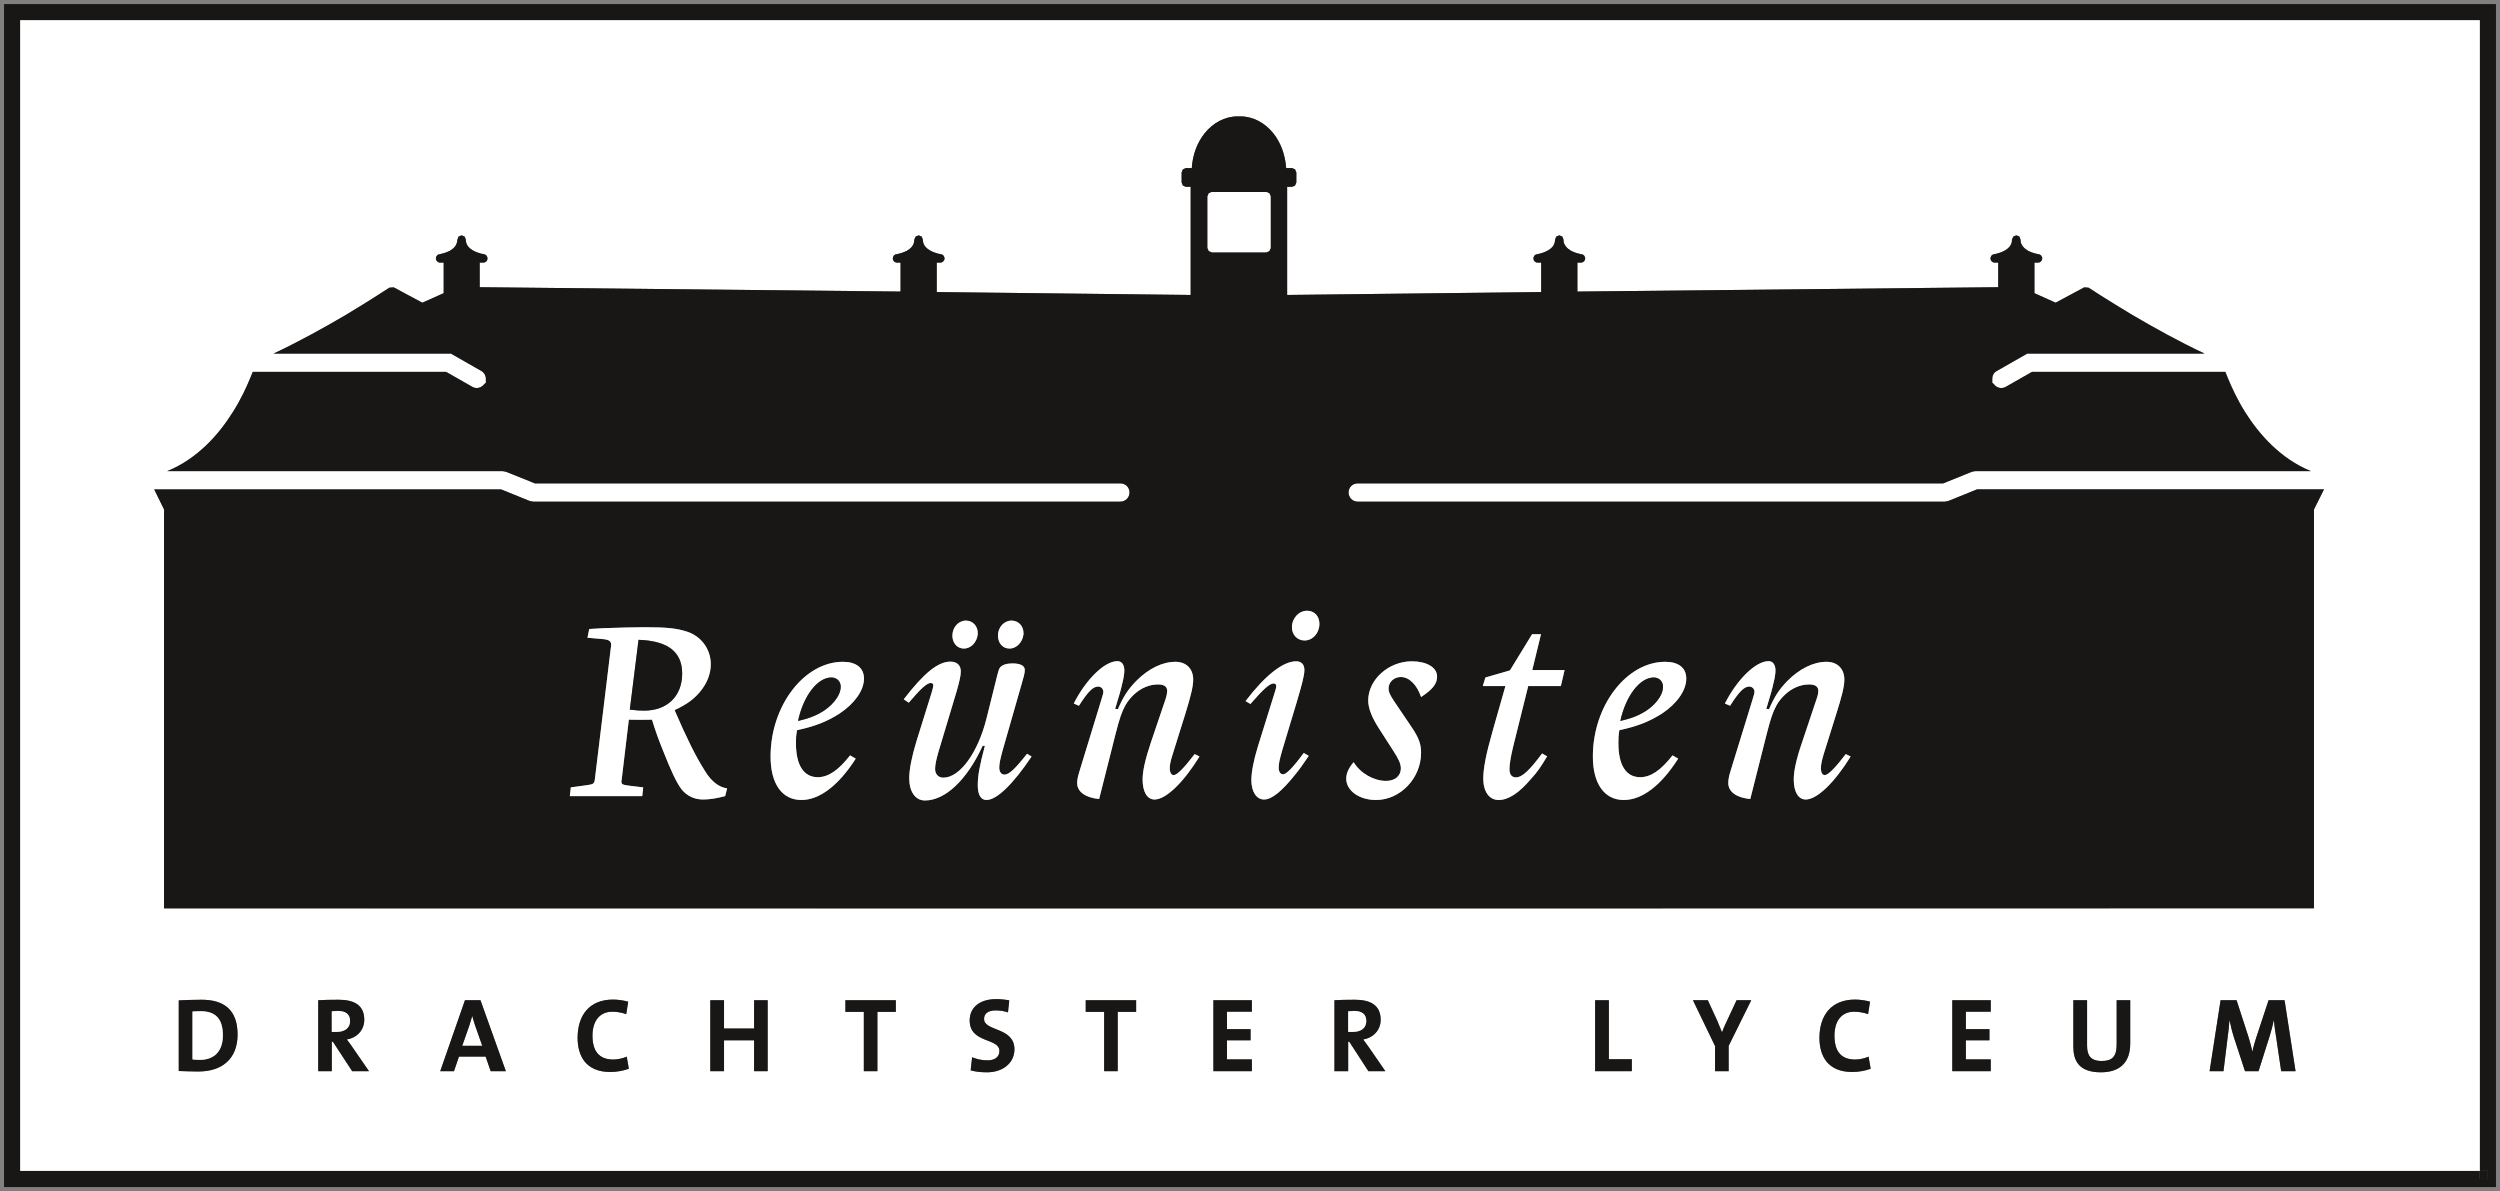
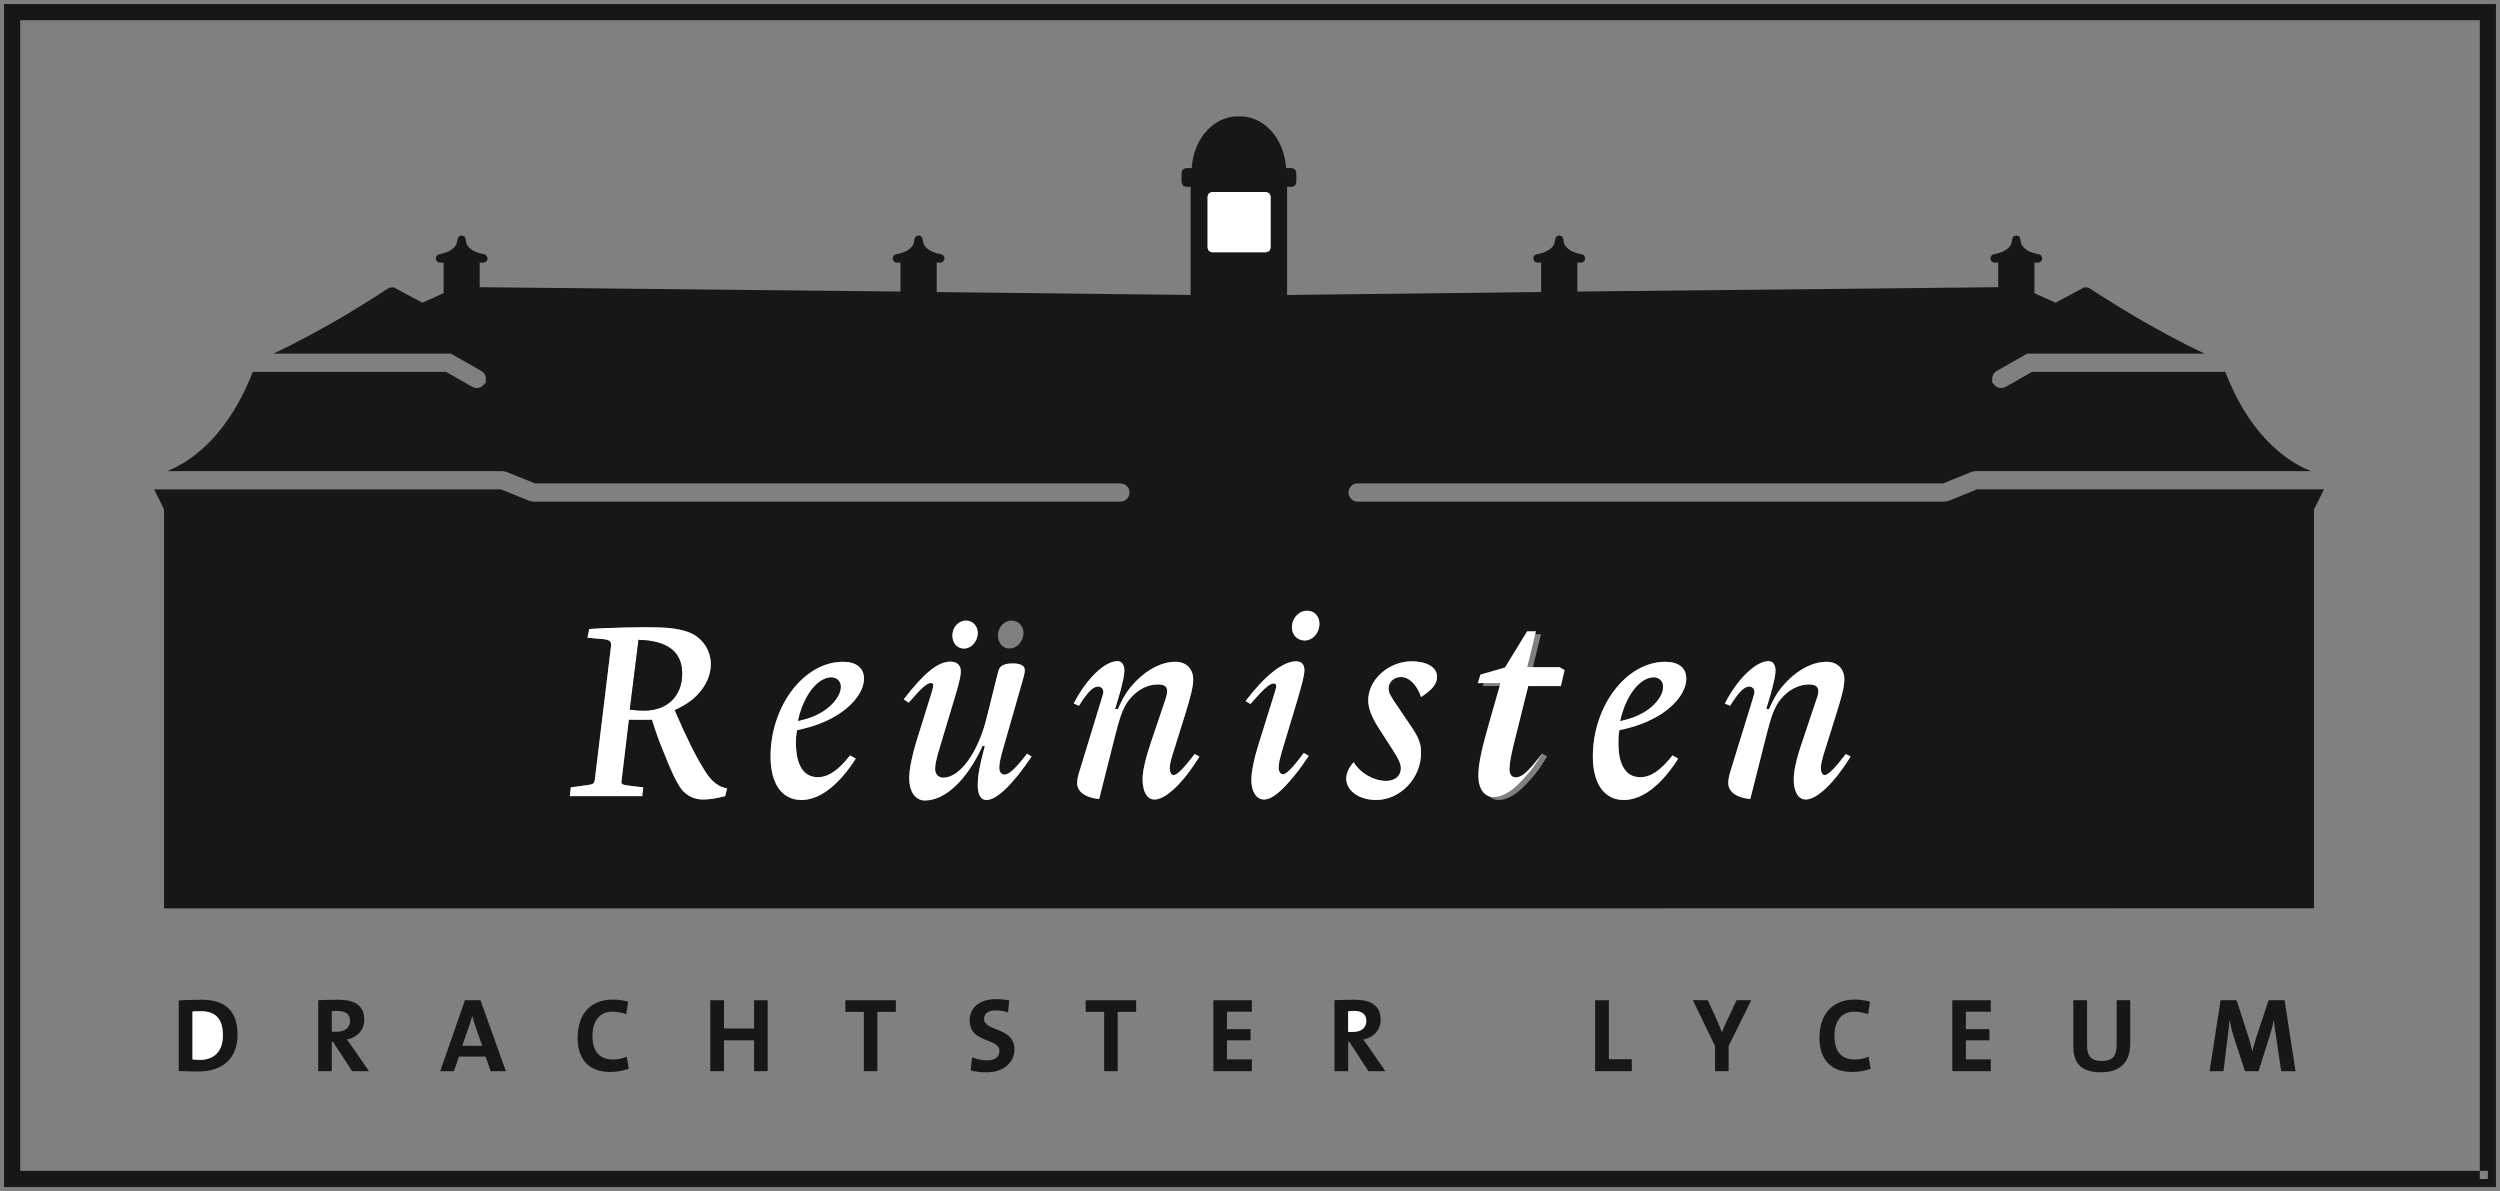
<svg xmlns="http://www.w3.org/2000/svg" id="Laag_1" viewBox="0 0 154.69 73.7">
  <rect x="0" y="0" width="154.69" height="73.7" fill="#808080" stroke="none" />
  <defs>
    <style>.cls-1{fill:#fff;}.cls-2{fill:#181716;}</style>
  </defs>
-   <path class="cls-1" d="M29.4,63.46l.44,1.25h-1.24l.44-1.25c.07-.21,.12-.41,.18-.6,.05,.19,.11,.39,.18,.6Z" />
  <path class="cls-2" d="M153.94,72.95v-.5h-.5V1.25H1.25V72.45H153.44v.5h.5Zm.5,0v.5H.25V.25H154.44V72.95Z" />
-   <rect class="cls-2" x="153.44" y="72.45" width=".5" height=".5" />
-   <path class="cls-1" d="M153.44,1.25V72.45H1.25V1.25H153.44Zm-10.26,30.27l.62-1.24h-21.46l-1.78,.72-.21,.04h-36.34c-.31,0-.56-.25-.56-.57s.25-.56,.56-.56h36.23l1.78-.72,.21-.04h20.76c-1.86-.76-3.18-2.25-4.06-3.64-.5-.8-.85-1.57-1.08-2.13-.06-.14-.11-.26-.15-.37h-11.96l-1.63,.93c-.25,.14-.57,.06-.73-.17l-.1-.09v-.25c0-.19,.09-.37,.27-.47l1.89-1.08h10.98c-1.54-.72-3.16-1.62-4.47-2.39-.79-.47-1.47-.9-1.95-1.2-.48-.31-.75-.49-.76-.49l-.27-.02-1.77,.95-1.31-.59v-1.89h.22c.14,0,.25-.11,.26-.24,.01-.14-.09-.27-.23-.28h-.01c-.06-.01-.36-.07-.63-.21-.13-.08-.25-.17-.33-.28-.09-.11-.14-.24-.14-.41l-.07-.19-.19-.08-.19,.08-.08,.19c0,.18-.05,.31-.15,.43-.13,.17-.37,.3-.58,.37-.11,.04-.2,.06-.27,.08h-.08s-.02,.02-.02,.02c-.14,.01-.24,.14-.23,.28,.01,.13,.12,.24,.26,.24h.22v1.52l-26.04,.27v-1.79h.22c.14,0,.25-.11,.26-.24,.01-.14-.09-.27-.23-.28h-.01c-.06-.01-.36-.07-.63-.21-.13-.08-.25-.17-.33-.28-.09-.11-.14-.24-.14-.41l-.07-.19-.19-.08-.19,.08-.07,.19c0,.18-.06,.31-.15,.43-.14,.17-.38,.3-.59,.37-.11,.04-.2,.06-.27,.08h-.08s-.02,.02-.02,.02c-.14,.01-.24,.14-.23,.28,0,.13,.12,.24,.26,.24h.22v1.82l-15.72,.18v-6.69h.31l.18-.08,.08-.19v-.62l-.08-.19-.18-.08h-.37c-.06-.83-.34-1.59-.8-2.16-.51-.63-1.23-1.04-2.04-1.04h-.16c-.81,0-1.53,.41-2.04,1.04-.46,.57-.75,1.33-.8,2.16h-.37l-.18,.08-.08,.19v.62l.08,.19,.18,.08h.3v6.69l-15.71-.18v-1.82h.22c.13,0,.25-.11,.26-.24,0-.14-.09-.27-.23-.28h-.02s-.08-.02-.08-.02c-.07-.02-.17-.04-.27-.08-.21-.07-.45-.2-.59-.37-.09-.12-.15-.25-.15-.43l-.07-.19-.19-.08-.19,.08-.08,.19c0,.17-.05,.3-.13,.41s-.2,.2-.33,.28c-.27,.14-.58,.2-.63,.21h-.01c-.14,.01-.24,.14-.23,.28,.01,.13,.12,.24,.26,.24h.22v1.79l-26.04-.27v-1.52h.22c.14,0,.25-.11,.26-.24,.01-.14-.09-.27-.23-.28h-.02s-.08-.02-.08-.02c-.07-.02-.17-.04-.27-.08-.21-.07-.45-.2-.59-.37-.09-.12-.15-.25-.15-.43l-.07-.19-.19-.08-.19,.08-.07,.19c-.01,.17-.06,.3-.14,.41s-.2,.2-.33,.28c-.27,.14-.58,.2-.63,.21h0c-.14,.01-.24,.14-.23,.28,.01,.13,.12,.24,.26,.24h.22v1.89l-1.32,.59-1.77-.95-.27,.02s-.28,.18-.76,.49c-.48,.3-1.15,.73-1.94,1.2-1.31,.77-2.93,1.67-4.47,2.39h10.98l1.89,1.08c.17,.1,.27,.28,.27,.47v.25l-.1,.09c-.17,.23-.48,.31-.73,.17l-1.63-.93H15.64c-.05,.11-.09,.23-.15,.37-.23,.56-.58,1.33-1.09,2.13-.87,1.39-2.19,2.88-4.05,3.64H31.1l.21,.04,1.79,.72h36.22c.32,0,.57,.25,.57,.56s-.25,.57-.57,.57H32.99l-.21-.04-1.78-.72H9.54l.61,1.24v24.68h0s66.44,.01,66.44,.01h66.59V31.52Zm-1.14,34.76l-.68-4.39h-.99l-.75,2.27c-.1,.31-.18,.57-.25,.91-.08-.35-.17-.67-.25-.93l-.73-2.25h-.99l-.68,4.39h.86l.25-2.03c.05-.38,.09-.72,.12-1.11h.01c.07,.35,.16,.72,.28,1.09l.67,2.05h.84l.7-2.21c.11-.35,.18-.65,.24-.93h.01c.03,.3,.07,.65,.14,1.04l.31,2.1h.89Zm-10.23-1.71v-2.68h-.84v2.74c0,.74-.27,1.02-.92,1.02-.73,0-.91-.39-.91-.95v-2.81h-.85v2.87c0,.83,.31,1.59,1.7,1.59,1.15,0,1.82-.58,1.82-1.78Zm-8.63,1.71v-.73h-1.54v-1.18h1.46v-.69h-1.46v-1.08h1.54v-.71h-2.38v4.39h2.38Zm-7.43-.15l-.13-.75c-.23,.11-.56,.18-.83,.18-.89,0-1.28-.53-1.28-1.48,0-.86,.4-1.48,1.22-1.48,.3,0,.6,.06,.86,.15l.12-.77c-.28-.08-.62-.13-.93-.13-1.47,0-2.2,.98-2.2,2.37,0,1.09,.49,2.11,2.03,2.11,.41,0,.82-.08,1.14-.2Zm-8.79-1.41l1.4-2.83h-.9l-.55,1.18c-.13,.27-.26,.55-.35,.81h0c-.09-.23-.19-.47-.3-.73l-.58-1.26h-.92l1.37,2.84v1.55h.84v-1.56Zm-5.99,1.56v-.74h-1.42v-3.65h-.85v4.39h2.27Zm-15.25,0l-1.02-1.48c-.11-.16-.24-.32-.35-.48,.61-.1,1.08-.57,1.08-1.22,0-.9-.63-1.24-1.6-1.24-.5,0-.91,.01-1.26,.03v4.39h.85v-1.82h.07l1.18,1.82h1.05Zm-8.26,0v-.73h-1.54v-1.18h1.46v-.69h-1.46v-1.08h1.54v-.71h-2.38v4.39h2.38Zm-7.16-3.67v-.72h-3.12v.72h1.14v3.67h.84v-3.67h1.14Zm-7.93,.03l.08-.74c-.25-.05-.56-.08-.8-.08-1.06,0-1.65,.54-1.65,1.32,0,1.44,1.84,1.06,1.84,1.89,0,.41-.34,.58-.73,.58-.35,0-.67-.07-.96-.19l-.09,.81c.29,.08,.62,.12,1.01,.12,1.02,0,1.7-.61,1.7-1.42,0-1.39-1.88-1.1-1.88-1.88,0-.32,.23-.53,.72-.53,.26,0,.52,.04,.76,.12Zm-6.94-.03v-.72h-3.12v.72h1.14v3.67h.84v-3.67h1.14Zm-7.93,3.67v-4.39h-.84v1.75h-1.86v-1.75h-.85v4.39h.85v-1.91h1.86v1.91h.84Zm-8.59-.15l-.13-.75c-.23,.11-.57,.18-.83,.18-.89,0-1.29-.53-1.29-1.48,0-.86,.41-1.48,1.23-1.48,.3,0,.6,.06,.86,.15l.12-.77c-.29-.08-.63-.13-.94-.13-1.47,0-2.19,.98-2.19,2.37,0,1.09,.49,2.11,2.02,2.11,.41,0,.82-.08,1.15-.2Zm-7.61,.15l-1.57-4.39h-.96l-1.53,4.39h.85l.31-.9h1.65l.31,.9h.94Zm-8.47,0l-1.02-1.48c-.1-.16-.23-.32-.35-.48,.61-.1,1.08-.57,1.08-1.22,0-.9-.62-1.24-1.59-1.24-.51,0-.92,.01-1.26,.03v4.39h.84v-1.82h.07l1.19,1.82h1.04Zm-8.13-2.27c0-1.54-.86-2.15-2.22-2.15-.54,0-1.07,.02-1.42,.04v4.37c.37,.01,.77,.03,1.22,.03,1.43,0,2.42-.78,2.42-2.29Z" />
  <path class="cls-2" d="M143.8,30.28l-.62,1.24v24.68h0s-66.43,.01-66.43,.01H10.15V31.52l-.61-1.24H31l1.78,.72,.21,.04h36.33c.32,0,.57-.25,.57-.57s-.25-.56-.57-.56H33.1l-1.79-.72-.21-.04H10.35c1.86-.76,3.18-2.25,4.05-3.64,.51-.8,.86-1.57,1.09-2.13,.06-.14,.1-.26,.15-.37h11.96l1.63,.93c.25,.14,.56,.06,.73-.17l.1-.09v-.25c0-.19-.1-.37-.27-.47l-1.89-1.08h-10.98c1.54-.72,3.16-1.62,4.47-2.39,.79-.47,1.46-.9,1.94-1.2,.48-.31,.76-.49,.76-.49l.27-.02,1.77,.95,1.32-.59v-1.89h-.22c-.14,0-.25-.11-.26-.24-.01-.14,.09-.27,.23-.28h0c.05-.01,.36-.07,.63-.21,.13-.08,.25-.17,.33-.28s.13-.24,.14-.41l.07-.19,.19-.08,.19,.08,.07,.19c0,.18,.06,.31,.15,.43,.14,.17,.38,.3,.59,.37,.1,.04,.2,.06,.27,.08h.08s.02,.02,.02,.02c.14,.01,.24,.14,.23,.28,0,.13-.12,.24-.26,.24h-.22v1.52l26.04,.27v-1.79h-.22c-.14,0-.25-.11-.26-.24,0-.14,.09-.27,.23-.28h.01s.36-.07,.63-.21c.13-.08,.25-.17,.33-.28s.13-.24,.13-.41l.08-.19,.19-.08,.19,.08,.07,.19c0,.18,.06,.31,.15,.43,.14,.17,.38,.3,.59,.37,.1,.04,.2,.06,.27,.08h.08s.02,.02,.02,.02c.14,.01,.24,.14,.23,.28-.01,.13-.13,.24-.26,.24h-.22v1.82l15.71,.18v-6.69h-.3l-.18-.08-.08-.19v-.62l.08-.19,.18-.08h.37c.05-.83,.34-1.59,.8-2.16,.51-.63,1.23-1.04,2.04-1.04h.16c.81,0,1.53,.41,2.04,1.04,.46,.57,.74,1.33,.8,2.16h.37l.18,.08,.08,.19v.62l-.08,.19-.18,.08h-.31v6.69l15.72-.18v-1.82h-.22c-.14,0-.25-.11-.26-.24-.01-.14,.09-.27,.23-.28h.02s.08-.02,.08-.02c.07-.02,.16-.04,.27-.08,.21-.07,.45-.2,.59-.37,.09-.12,.14-.25,.15-.43l.07-.19,.19-.08,.19,.08,.07,.19c0,.17,.05,.3,.14,.41,.08,.11,.2,.2,.33,.28,.27,.14,.57,.2,.63,.21h.01c.14,.01,.24,.14,.23,.28-.01,.13-.12,.24-.26,.24h-.22v1.79l26.04-.27v-1.52h-.22c-.14,0-.25-.11-.26-.24-.01-.14,.09-.27,.23-.28h.02s.08-.02,.08-.02c.07-.02,.16-.04,.27-.08,.21-.07,.45-.2,.58-.37,.1-.12,.15-.25,.15-.43l.08-.19,.19-.08,.19,.08,.07,.19c0,.17,.05,.3,.14,.41,.08,.11,.2,.2,.33,.28,.27,.14,.57,.2,.63,.21h.01c.14,.01,.24,.14,.23,.28-.01,.13-.12,.24-.26,.24h-.22v1.89l1.31,.59,1.77-.95,.27,.02s.28,.18,.76,.49c.48,.3,1.16,.73,1.95,1.2,1.31,.77,2.93,1.67,4.47,2.39h-10.98l-1.89,1.08c-.18,.1-.27,.28-.27,.47v.25l.1,.09c.16,.23,.48,.31,.73,.17l1.63-.93h11.96c.04,.11,.09,.23,.15,.37,.23,.56,.58,1.33,1.08,2.13,.88,1.39,2.2,2.88,4.06,3.64h-20.76l-.21,.04-1.78,.72h-36.23c-.31,0-.56,.25-.56,.56s.25,.57,.56,.57h36.34l.21-.04,1.78-.72h21.46Zm-29.29,16.53l-.3-.15c-.68,.89-1.1,1.3-1.3,1.3-.15,0-.24-.16-.24-.41s.05-.47,.17-.88l.78-2.49c.35-1.11,.5-1.7,.5-2.13,0-.67-.43-1.1-1.1-1.1-.81,0-1.68,.43-2.43,1.19-.51,.53-.78,.94-1.13,1.74l-.17-.02c.28-.92,.35-1.16,.44-1.57,.08-.29,.13-.62,.13-.8,0-.36-.16-.58-.43-.58-.78,0-1.92,1.09-2.7,2.62l.32,.14c.55-.87,.87-1.19,1.19-1.19,.17,0,.32,.14,.32,.32,0,.11-.02,.14-.13,.52l-1.34,4.35c-.11,.35-.15,.57-.15,.78,0,.54,.5,.91,1.36,.99l1-3.96c.27-1.06,.4-1.43,.62-1.83,.14-.27,.34-.49,.54-.68,.43-.4,.96-.62,1.48-.62,.38,0,.57,.13,.57,.4,0,.13-.03,.3-.13,.57l-.87,2.6c-.37,1.07-.52,1.8-.52,2.31,0,.76,.28,1.24,.74,1.24,.7,0,1.78-1.04,2.78-2.66Zm-10.67,.13l-.35-.2c-.73,.93-1.35,1.35-2,1.35-.88,0-1.35-.75-1.35-2.1,0-.3,0-.45,.06-.81,1.13-.24,1.87-.54,2.64-1.03,.92-.61,1.5-1.43,1.5-2.16,0-.66-.47-1.04-1.3-1.04-2.4,0-4.48,2.72-4.48,5.86,0,1.69,.72,2.69,1.91,2.69s2.32-.91,3.37-2.56Zm-7.26-4.49l.23-.99h-2l.54-2.22h-.55l-1.37,2.24-1.52,.44-.16,.53h1.4l-.78,2.74c-.43,1.5-.59,2.36-.59,2.99,0,.79,.36,1.32,.95,1.32s1.24-.41,1.99-1.29c.4-.44,.59-.71,1.01-1.41l-.31-.18c-.78,1.05-1.24,1.48-1.61,1.48-.27,0-.41-.17-.41-.51,0-.31,.08-.76,.22-1.36l.94-3.78h2.02Zm-8.65,.68c.74-.49,.99-.83,.99-1.27,0-.56-.64-.94-1.56-.94-1.44,0-2.7,1.13-2.7,2.42,0,.47,.21,1.04,.7,1.79l.81,1.26c.38,.58,.51,.87,.51,1.16,0,.46-.37,.77-.91,.77-.76,0-1.6-.47-2.01-1.16-.31,.35-.46,.69-.46,1.02,0,.75,.81,1.32,1.84,1.32,1.51,0,2.79-1.35,2.79-2.92,0-.54-.14-.93-.58-1.58l-1.04-1.54c-.31-.46-.39-.63-.39-.87,0-.38,.33-.7,.76-.7,.51,0,1,.48,1.25,1.24Zm-6.29-4.53c0-.47-.31-.81-.76-.81-.51,0-.94,.46-.94,1.02,0,.48,.34,.82,.78,.82,.51,0,.92-.46,.92-1.03Zm-.66,8.17l-.31-.18c-.69,.94-1.08,1.32-1.28,1.32-.16,0-.27-.16-.27-.4,0-.28,.05-.5,.25-1.19l.88-2.92c.33-1.13,.46-1.62,.46-1.95s-.19-.53-.51-.53c-.81,0-1.91,.86-3.13,2.46l.3,.18c.79-.91,1.19-1.27,1.43-1.27,.11,0,.17,.06,.17,.16,0,.04-.01,.09-.04,.22l-1.1,3.53c-.25,.82-.4,1.55-.4,2.08,0,.71,.32,1.19,.78,1.19,.49,0,1.11-.51,1.97-1.59,.26-.32,.41-.54,.8-1.11Zm-2.36-31.42v-3.21l-.08-.18-.19-.08h-3.37l-.18,.08-.08,.18v3.21l.08,.18,.18,.08h3.37l.19-.08,.08-.18Zm-4.4,31.46l-.3-.15c-.68,.89-1.09,1.3-1.3,1.3-.14,0-.24-.16-.24-.41s.05-.47,.18-.88l.78-2.49c.34-1.11,.49-1.7,.49-2.13,0-.67-.43-1.1-1.1-1.1-.81,0-1.68,.43-2.43,1.19-.51,.53-.78,.94-1.13,1.74l-.17-.02c.28-.92,.35-1.16,.44-1.57,.08-.29,.13-.62,.13-.8,0-.36-.16-.58-.43-.58-.78,0-1.92,1.09-2.7,2.62l.32,.14c.55-.87,.87-1.19,1.19-1.19,.17,0,.32,.14,.32,.32,0,.11-.02,.14-.13,.52l-1.33,4.35c-.11,.35-.16,.57-.16,.78,0,.54,.51,.91,1.36,.99l1-3.96c.27-1.06,.4-1.43,.62-1.83,.15-.27,.34-.49,.54-.68,.43-.4,.96-.62,1.48-.62,.38,0,.57,.13,.57,.4,0,.13-.03,.3-.12,.57l-.88,2.6c-.36,1.07-.52,1.8-.52,2.31,0,.76,.28,1.24,.74,1.24,.7,0,1.78-1.04,2.78-2.66Zm-10.39,0l-.28-.17c-.75,.95-1.11,1.29-1.4,1.29-.19,0-.32-.16-.32-.43s.07-.56,.22-1.11l1.18-4.12c.06-.22,.1-.38,.13-.47,.03-.13,.05-.24,.05-.34,0-.27-.27-.41-.77-.41-.36,0-.65,.09-.78,.28-.06,.1-.07,.15-.14,.4l-.68,2.73c-.53,2.12-1.65,3.66-2.67,3.66-.3,0-.51-.21-.51-.54,0-.26,.07-.56,.19-1l1.15-3.83c.17-.61,.25-.94,.25-1.21,0-.38-.24-.6-.64-.6-.76,0-1.62,.68-2.89,2.33l.31,.21c.73-.86,1.12-1.22,1.36-1.22,.1,0,.16,.06,.16,.15l-.02,.13-.07,.27-.96,3.08c-.28,.92-.44,1.72-.44,2.26,0,.84,.38,1.38,.97,1.38,1.25,0,2.59-1.25,3.57-3.37h.14c-.33,1.23-.44,1.86-.44,2.43s.19,.91,.54,.91c.63,0,1.64-.97,2.79-2.69Zm-.5-7.57v-.07c0-.44-.32-.77-.74-.77-.46,0-.84,.41-.84,.92,0,.47,.3,.81,.72,.81s.81-.4,.86-.89Zm-2.83,0v-.07c0-.44-.32-.77-.73-.77-.46,0-.84,.41-.84,.93,0,.46,.3,.8,.71,.8,.45,0,.81-.4,.86-.89Zm-7.55,7.7l-.35-.2c-.73,.93-1.35,1.35-2,1.35-.87,0-1.35-.75-1.35-2.1,0-.3,0-.45,.07-.81,1.12-.24,1.87-.54,2.63-1.03,.92-.61,1.51-1.43,1.51-2.16,0-.66-.48-1.04-1.3-1.04-2.4,0-4.48,2.72-4.48,5.86,0,1.69,.71,2.69,1.91,2.69,1.12,0,2.31-.91,3.36-2.56Zm-8.08,2.32l.12-.48c-.49-.06-.97-.42-1.36-1.06-.58-.91-1.12-2-1.89-3.78,.81-.38,1.27-.73,1.68-1.27,.37-.49,.56-1.03,.56-1.57,0-.92-.58-1.72-1.45-2.01-.67-.22-1.27-.28-2.67-.28-.62,0-1.71,.03-2.54,.06-.19,.02-.48,.02-.86,.05l-.11,.54,.91,.08c.41,.03,.55,.13,.55,.33v.1l-1,8.23c-.03,.28-.09,.33-.47,.38l-1.02,.14-.06,.54h4.48l.06-.54-.91-.11c-.36-.05-.44-.08-.44-.25l.02-.15,.44-3.68c.3,.01,.54,.01,.7,.01,.17,0,.41,0,.73-.01,.27,.84,.38,1.16,.7,1.95,.49,1.24,.82,1.95,1.14,2.37,.32,.39,.78,.62,1.32,.62,.41,0,.84-.07,1.37-.21Z" />
  <path class="cls-2" d="M141.36,61.89l.68,4.39h-.89l-.31-2.1c-.07-.39-.11-.74-.14-1.04h-.01c-.06,.28-.13,.58-.24,.93l-.7,2.21h-.84l-.67-2.05c-.12-.37-.21-.74-.28-1.09h-.01c-.03,.39-.07,.73-.12,1.11l-.25,2.03h-.86l.68-4.39h.99l.73,2.25c.08,.26,.17,.58,.25,.93,.07-.34,.15-.6,.25-.91l.75-2.27h.99Z" />
  <path class="cls-2" d="M131.81,61.89v2.68c0,1.2-.67,1.78-1.82,1.78-1.39,0-1.7-.76-1.7-1.59v-2.87h.85v2.81c0,.56,.18,.95,.91,.95,.65,0,.92-.28,.92-1.02v-2.74h.84Z" />
  <polygon class="cls-2" points="123.18 65.55 123.18 66.28 120.8 66.28 120.8 61.89 123.18 61.89 123.18 62.6 121.64 62.6 121.64 63.68 123.1 63.68 123.1 64.37 121.64 64.37 121.64 65.55 123.18 65.55" />
  <path class="cls-2" d="M115.62,65.38l.13,.75c-.32,.12-.73,.2-1.14,.2-1.54,0-2.03-1.02-2.03-2.11,0-1.39,.73-2.37,2.2-2.37,.31,0,.65,.05,.93,.13l-.12,.77c-.26-.09-.56-.15-.86-.15-.82,0-1.22,.62-1.22,1.48,0,.95,.39,1.48,1.28,1.48,.27,0,.6-.07,.83-.18Z" />
  <path class="cls-1" d="M114.21,46.66l.3,.15c-1,1.62-2.08,2.66-2.78,2.66-.46,0-.74-.48-.74-1.24,0-.51,.15-1.24,.52-2.31l.87-2.6c.1-.27,.13-.44,.13-.57,0-.27-.19-.4-.57-.4-.52,0-1.05,.22-1.48,.62-.2,.19-.4,.41-.54,.68-.22,.4-.35,.77-.62,1.83l-1,3.96c-.86-.08-1.36-.45-1.36-.99,0-.21,.04-.43,.15-.78l1.34-4.35c.11-.38,.13-.41,.13-.52,0-.18-.15-.32-.32-.32-.32,0-.64,.32-1.19,1.19l-.32-.14c.78-1.53,1.92-2.62,2.7-2.62,.27,0,.43,.22,.43,.58,0,.18-.05,.51-.13,.8-.09,.41-.16,.65-.44,1.57l.17,.02c.35-.8,.62-1.21,1.13-1.74,.75-.76,1.62-1.19,2.43-1.19,.67,0,1.1,.43,1.1,1.1,0,.43-.15,1.02-.5,2.13l-.78,2.49c-.12,.41-.17,.64-.17,.88s.09,.41,.24,.41c.2,0,.62-.41,1.3-1.3Z" />
  <path class="cls-2" d="M108.36,61.89l-1.4,2.83v1.56h-.84v-1.55l-1.37-2.84h.92l.58,1.26c.11,.26,.21,.5,.3,.73h0c.09-.26,.22-.54,.35-.81l.55-1.18h.9Z" />
  <path class="cls-1" d="M103.49,46.74l.35,.2c-1.05,1.65-2.24,2.56-3.37,2.56-1.19,0-1.91-1-1.91-2.69,0-3.14,2.08-5.86,4.48-5.86,.83,0,1.3,.38,1.3,1.04,0,.73-.58,1.55-1.5,2.16-.77,.49-1.51,.79-2.64,1.03-.06,.36-.06,.51-.06,.81,0,1.35,.47,2.1,1.35,2.1,.65,0,1.27-.42,2-1.35Zm-.59-4.25c0-.33-.24-.57-.57-.57-.86,0-1.73,1.13-2.07,2.69,.65-.16,.88-.24,1.29-.45,.78-.4,1.35-1.09,1.35-1.67Z" />
  <path class="cls-2" d="M102.33,41.92c.33,0,.57,.24,.57,.57,0,.58-.57,1.27-1.35,1.67-.41,.21-.64,.29-1.29,.45,.34-1.56,1.21-2.69,2.07-2.69Z" />
  <polygon class="cls-2" points="100.97 65.54 100.97 66.28 98.7 66.28 98.7 61.89 99.55 61.89 99.55 65.54 100.97 65.54" />
-   <path class="cls-1" d="M96.81,41.46l-.23,.99h-2.02l-.94,3.78c-.14,.6-.22,1.05-.22,1.36,0,.34,.14,.51,.41,.51,.37,0,.83-.43,1.61-1.48l.31,.18c-.42,.7-.61,.97-1.01,1.41-.75,.88-1.4,1.29-1.99,1.29s-.95-.53-.95-1.32c0-.63,.16-1.49,.59-2.99l.78-2.74h-1.4l.16-.53,1.52-.44,1.37-2.24h.55l-.54,2.22h2Z" />
+   <path class="cls-1" d="M96.81,41.46l-.23,.99h-2.02l-.94,3.78c-.14,.6-.22,1.05-.22,1.36,0,.34,.14,.51,.41,.51,.37,0,.83-.43,1.61-1.48c-.42,.7-.61,.97-1.01,1.41-.75,.88-1.4,1.29-1.99,1.29s-.95-.53-.95-1.32c0-.63,.16-1.49,.59-2.99l.78-2.74h-1.4l.16-.53,1.52-.44,1.37-2.24h.55l-.54,2.22h2Z" />
  <path class="cls-1" d="M88.92,41.86c0,.44-.25,.78-.99,1.27-.25-.76-.74-1.24-1.25-1.24-.43,0-.76,.32-.76,.7,0,.24,.08,.41,.39,.87l1.04,1.54c.44,.65,.58,1.04,.58,1.58,0,1.57-1.28,2.92-2.79,2.92-1.03,0-1.84-.57-1.84-1.32,0-.33,.15-.67,.46-1.02,.41,.69,1.25,1.16,2.01,1.16,.54,0,.91-.31,.91-.77,0-.29-.13-.58-.51-1.16l-.81-1.26c-.49-.75-.7-1.32-.7-1.79,0-1.29,1.26-2.42,2.7-2.42,.92,0,1.56,.38,1.56,.94Z" />
  <path class="cls-2" d="M84.7,64.8l1.02,1.48h-1.05l-1.18-1.82h-.07v1.82h-.85v-4.39c.35-.02,.76-.03,1.26-.03,.97,0,1.6,.34,1.6,1.24,0,.65-.47,1.12-1.08,1.22,.11,.16,.24,.32,.35,.48Zm-.16-1.62c0-.42-.26-.63-.79-.63-.13,0-.25,.01-.33,.02v1.27c.05,0,.17,0,.3,0,.51,0,.82-.26,.82-.67Z" />
  <path class="cls-1" d="M83.75,62.55c.53,0,.79,.21,.79,.63s-.31,.67-.82,.67c-.13,0-.25,0-.3,0v-1.27c.08-.01,.2-.02,.33-.02Z" />
  <path class="cls-1" d="M80.88,37.79c.45,0,.76,.34,.76,.81,0,.57-.41,1.03-.92,1.03-.44,0-.78-.34-.78-.82,0-.56,.43-1.02,.94-1.02Z" />
  <path class="cls-1" d="M80.67,46.59l.31,.18c-.39,.57-.54,.79-.8,1.11-.86,1.08-1.48,1.59-1.97,1.59-.46,0-.78-.48-.78-1.19,0-.53,.15-1.26,.4-2.08l1.1-3.53c.03-.13,.04-.18,.04-.22,0-.1-.06-.16-.17-.16-.24,0-.64,.36-1.43,1.27l-.3-.18c1.22-1.6,2.32-2.46,3.13-2.46,.32,0,.51,.19,.51,.53s-.13,.82-.46,1.95l-.88,2.92c-.2,.69-.25,.91-.25,1.19,0,.24,.11,.4,.27,.4,.2,0,.59-.38,1.28-1.32Z" />
  <polygon class="cls-1" points="78.62 12.14 78.62 15.35 78.54 15.53 78.35 15.61 76.75 15.61 76.59 15.61 74.98 15.61 74.8 15.53 74.72 15.35 74.72 12.14 74.8 11.96 74.98 11.88 76.59 11.88 76.75 11.88 78.35 11.88 78.54 11.96 78.62 12.14" />
  <polygon class="cls-2" points="77.46 65.55 77.46 66.28 75.08 66.28 75.08 61.89 77.46 61.89 77.46 62.6 75.92 62.6 75.92 63.68 77.38 63.68 77.38 64.37 75.92 64.37 75.92 65.55 77.46 65.55" />
  <path class="cls-1" d="M73.92,46.66l.3,.15c-1,1.62-2.08,2.66-2.78,2.66-.46,0-.74-.48-.74-1.24,0-.51,.16-1.24,.52-2.31l.88-2.6c.09-.27,.12-.44,.12-.57,0-.27-.19-.4-.57-.4-.52,0-1.05,.22-1.48,.62-.2,.19-.39,.41-.54,.68-.22,.4-.35,.77-.62,1.83l-1,3.96c-.85-.08-1.36-.45-1.36-.99,0-.21,.05-.43,.16-.78l1.33-4.35c.11-.38,.13-.41,.13-.52,0-.18-.15-.32-.32-.32-.32,0-.64,.32-1.19,1.19l-.32-.14c.78-1.53,1.92-2.62,2.7-2.62,.27,0,.43,.22,.43,.58,0,.18-.05,.51-.13,.8-.09,.41-.16,.65-.44,1.57l.17,.02c.35-.8,.62-1.21,1.13-1.74,.75-.76,1.62-1.19,2.43-1.19,.67,0,1.1,.43,1.1,1.1,0,.43-.15,1.02-.49,2.13l-.78,2.49c-.13,.41-.18,.64-.18,.88s.1,.41,.24,.41c.21,0,.62-.41,1.3-1.3Z" />
  <polygon class="cls-2" points="70.3 61.89 70.3 62.61 69.16 62.61 69.16 66.28 68.32 66.28 68.32 62.61 67.18 62.61 67.18 61.89 70.3 61.89" />
  <path class="cls-1" d="M63.55,46.64l.28,.17c-1.15,1.72-2.16,2.69-2.79,2.69-.35,0-.54-.32-.54-.91s.11-1.2,.44-2.44h-.14c-.98,2.13-2.32,3.38-3.57,3.38-.59,0-.97-.54-.97-1.38,0-.54,.16-1.34,.44-2.26l.96-3.08,.07-.27,.02-.13c0-.09-.06-.15-.16-.15-.24,0-.63,.36-1.36,1.22l-.31-.21c1.27-1.65,2.13-2.33,2.89-2.33,.4,0,.64,.22,.64,.6,0,.27-.08,.6-.25,1.21l-1.15,3.83c-.12,.44-.19,.74-.19,1,0,.33,.21,.54,.51,.54,1.02,0,2.14-1.54,2.67-3.66l.68-2.73c.07-.25,.08-.3,.14-.4,.13-.19,.42-.28,.78-.28,.5,0,.77,.14,.77,.41,0,.1-.02,.21-.05,.34-.03,.09-.07,.25-.13,.47l-1.18,4.12c-.15,.55-.22,.85-.22,1.11s.13,.43,.32,.43c.29,0,.65-.34,1.4-1.29Z" />
-   <path class="cls-1" d="M63.33,39.17v.07c-.05,.49-.42,.89-.86,.89s-.72-.34-.72-.81c0-.51,.38-.92,.84-.92,.42,0,.74,.33,.74,.77Z" />
  <path class="cls-2" d="M62.45,61.9l-.08,.74c-.24-.08-.5-.12-.76-.12-.49,0-.72,.21-.72,.53,0,.78,1.88,.49,1.88,1.88,0,.81-.68,1.42-1.7,1.42-.39,0-.72-.04-1.01-.12l.09-.81c.29,.12,.61,.19,.96,.19,.39,0,.73-.17,.73-.58,0-.83-1.84-.45-1.84-1.89,0-.78,.59-1.32,1.65-1.32,.24,0,.55,.03,.8,.08Z" />
  <path class="cls-1" d="M60.5,39.17v.07c-.05,.49-.41,.89-.86,.89-.41,0-.71-.34-.71-.8,0-.52,.38-.93,.84-.93,.41,0,.73,.33,.73,.77Z" />
  <polygon class="cls-2" points="55.43 61.89 55.43 62.61 54.29 62.61 54.29 66.28 53.45 66.28 53.45 62.61 52.31 62.61 52.31 61.89 55.43 61.89" />
  <path class="cls-1" d="M52.6,46.74l.35,.2c-1.05,1.65-2.24,2.56-3.36,2.56-1.2,0-1.91-1-1.91-2.69,0-3.14,2.08-5.86,4.48-5.86,.82,0,1.3,.38,1.3,1.04,0,.73-.59,1.55-1.51,2.16-.76,.49-1.51,.79-2.63,1.03-.07,.36-.07,.51-.07,.81,0,1.35,.48,2.1,1.35,2.1,.65,0,1.27-.42,2-1.35Zm-.58-4.25c0-.33-.24-.57-.58-.57-.85,0-1.73,1.13-2.06,2.69,.65-.16,.87-.24,1.29-.45,.77-.4,1.35-1.09,1.35-1.67Z" />
  <path class="cls-2" d="M51.44,41.92c.34,0,.58,.24,.58,.57,0,.58-.58,1.27-1.35,1.67-.42,.21-.64,.29-1.29,.45,.33-1.56,1.21-2.69,2.06-2.69Z" />
  <polygon class="cls-2" points="47.5 61.89 47.5 66.28 46.66 66.28 46.66 64.37 44.8 64.37 44.8 66.28 43.95 66.28 43.95 61.89 44.8 61.89 44.8 63.64 46.66 63.64 46.66 61.89 47.5 61.89" />
  <path class="cls-1" d="M44.99,48.78l-.12,.48c-.53,.14-.96,.21-1.37,.21-.54,0-1-.23-1.32-.62-.32-.42-.65-1.13-1.14-2.37-.32-.79-.43-1.11-.7-1.95-.32,.01-.56,.01-.73,.01-.16,0-.4,0-.7-.01l-.44,3.68-.02,.15c0,.17,.08,.2,.44,.25l.91,.11-.06,.54h-4.48l.06-.54,1.02-.14c.38-.05,.44-.1,.47-.38l1-8.23v-.1c0-.2-.14-.3-.55-.33l-.91-.08,.11-.54c.38-.03,.67-.03,.86-.05,.83-.03,1.92-.06,2.54-.06,1.4,0,2,.06,2.67,.28,.87,.29,1.45,1.09,1.45,2.01,0,.54-.19,1.08-.56,1.57-.41,.54-.87,.89-1.68,1.27,.77,1.78,1.31,2.87,1.89,3.78,.39,.64,.87,1,1.36,1.06Zm-5.13-4.81c1.43,0,2.35-.9,2.35-2.29s-.89-2.03-2.7-2.09l-.54,4.32c.45,.05,.61,.06,.89,.06Z" />
  <path class="cls-2" d="M42.21,41.68c0,1.39-.92,2.29-2.35,2.29-.28,0-.44-.01-.89-.06l.54-4.32c1.81,.06,2.7,.76,2.7,2.09Z" />
  <path class="cls-2" d="M38.78,65.38l.13,.75c-.33,.12-.74,.2-1.15,.2-1.53,0-2.02-1.02-2.02-2.11,0-1.39,.72-2.37,2.19-2.37,.31,0,.65,.05,.94,.13l-.12,.77c-.26-.09-.56-.15-.86-.15-.82,0-1.23,.62-1.23,1.48,0,.95,.4,1.48,1.29,1.48,.26,0,.6-.07,.83-.18Z" />
  <path class="cls-2" d="M29.73,61.89l1.57,4.39h-.94l-.31-.9h-1.65l-.31,.9h-.85l1.53-4.39h.96Zm.11,2.82l-.44-1.25c-.07-.21-.13-.41-.18-.6-.06,.19-.11,.39-.18,.6l-.44,1.25h1.24Z" />
  <path class="cls-2" d="M21.81,64.8l1.02,1.48h-1.04l-1.19-1.82h-.07v1.82h-.84v-4.39c.34-.02,.75-.03,1.26-.03,.97,0,1.59,.34,1.59,1.24,0,.65-.47,1.12-1.08,1.22,.12,.16,.25,.32,.35,.48Zm-.15-1.62c0-.42-.26-.63-.8-.63-.12,0-.24,.01-.33,.02v1.27c.06,0,.18,0,.31,0,.5,0,.82-.26,.82-.67Z" />
-   <path class="cls-1" d="M20.86,62.55c.54,0,.8,.21,.8,.63s-.32,.67-.82,.67c-.13,0-.25,0-.31,0v-1.27c.09-.01,.21-.02,.33-.02Z" />
  <path class="cls-2" d="M12.48,61.86c1.36,0,2.22,.61,2.22,2.15s-.99,2.29-2.42,2.29c-.45,0-.85-.02-1.22-.03v-4.37c.35-.02,.88-.04,1.42-.04Zm1.31,2.21c0-.94-.37-1.5-1.37-1.5-.2,0-.38,.01-.51,.02v2.96c.11,.02,.29,.03,.46,.03,.82,0,1.42-.47,1.42-1.51Z" />
  <path class="cls-1" d="M12.42,62.57c1,0,1.37,.56,1.37,1.5,0,1.04-.6,1.51-1.42,1.51-.17,0-.35-.01-.46-.03v-2.96c.13-.01,.31-.02,.51-.02Z" />
</svg>